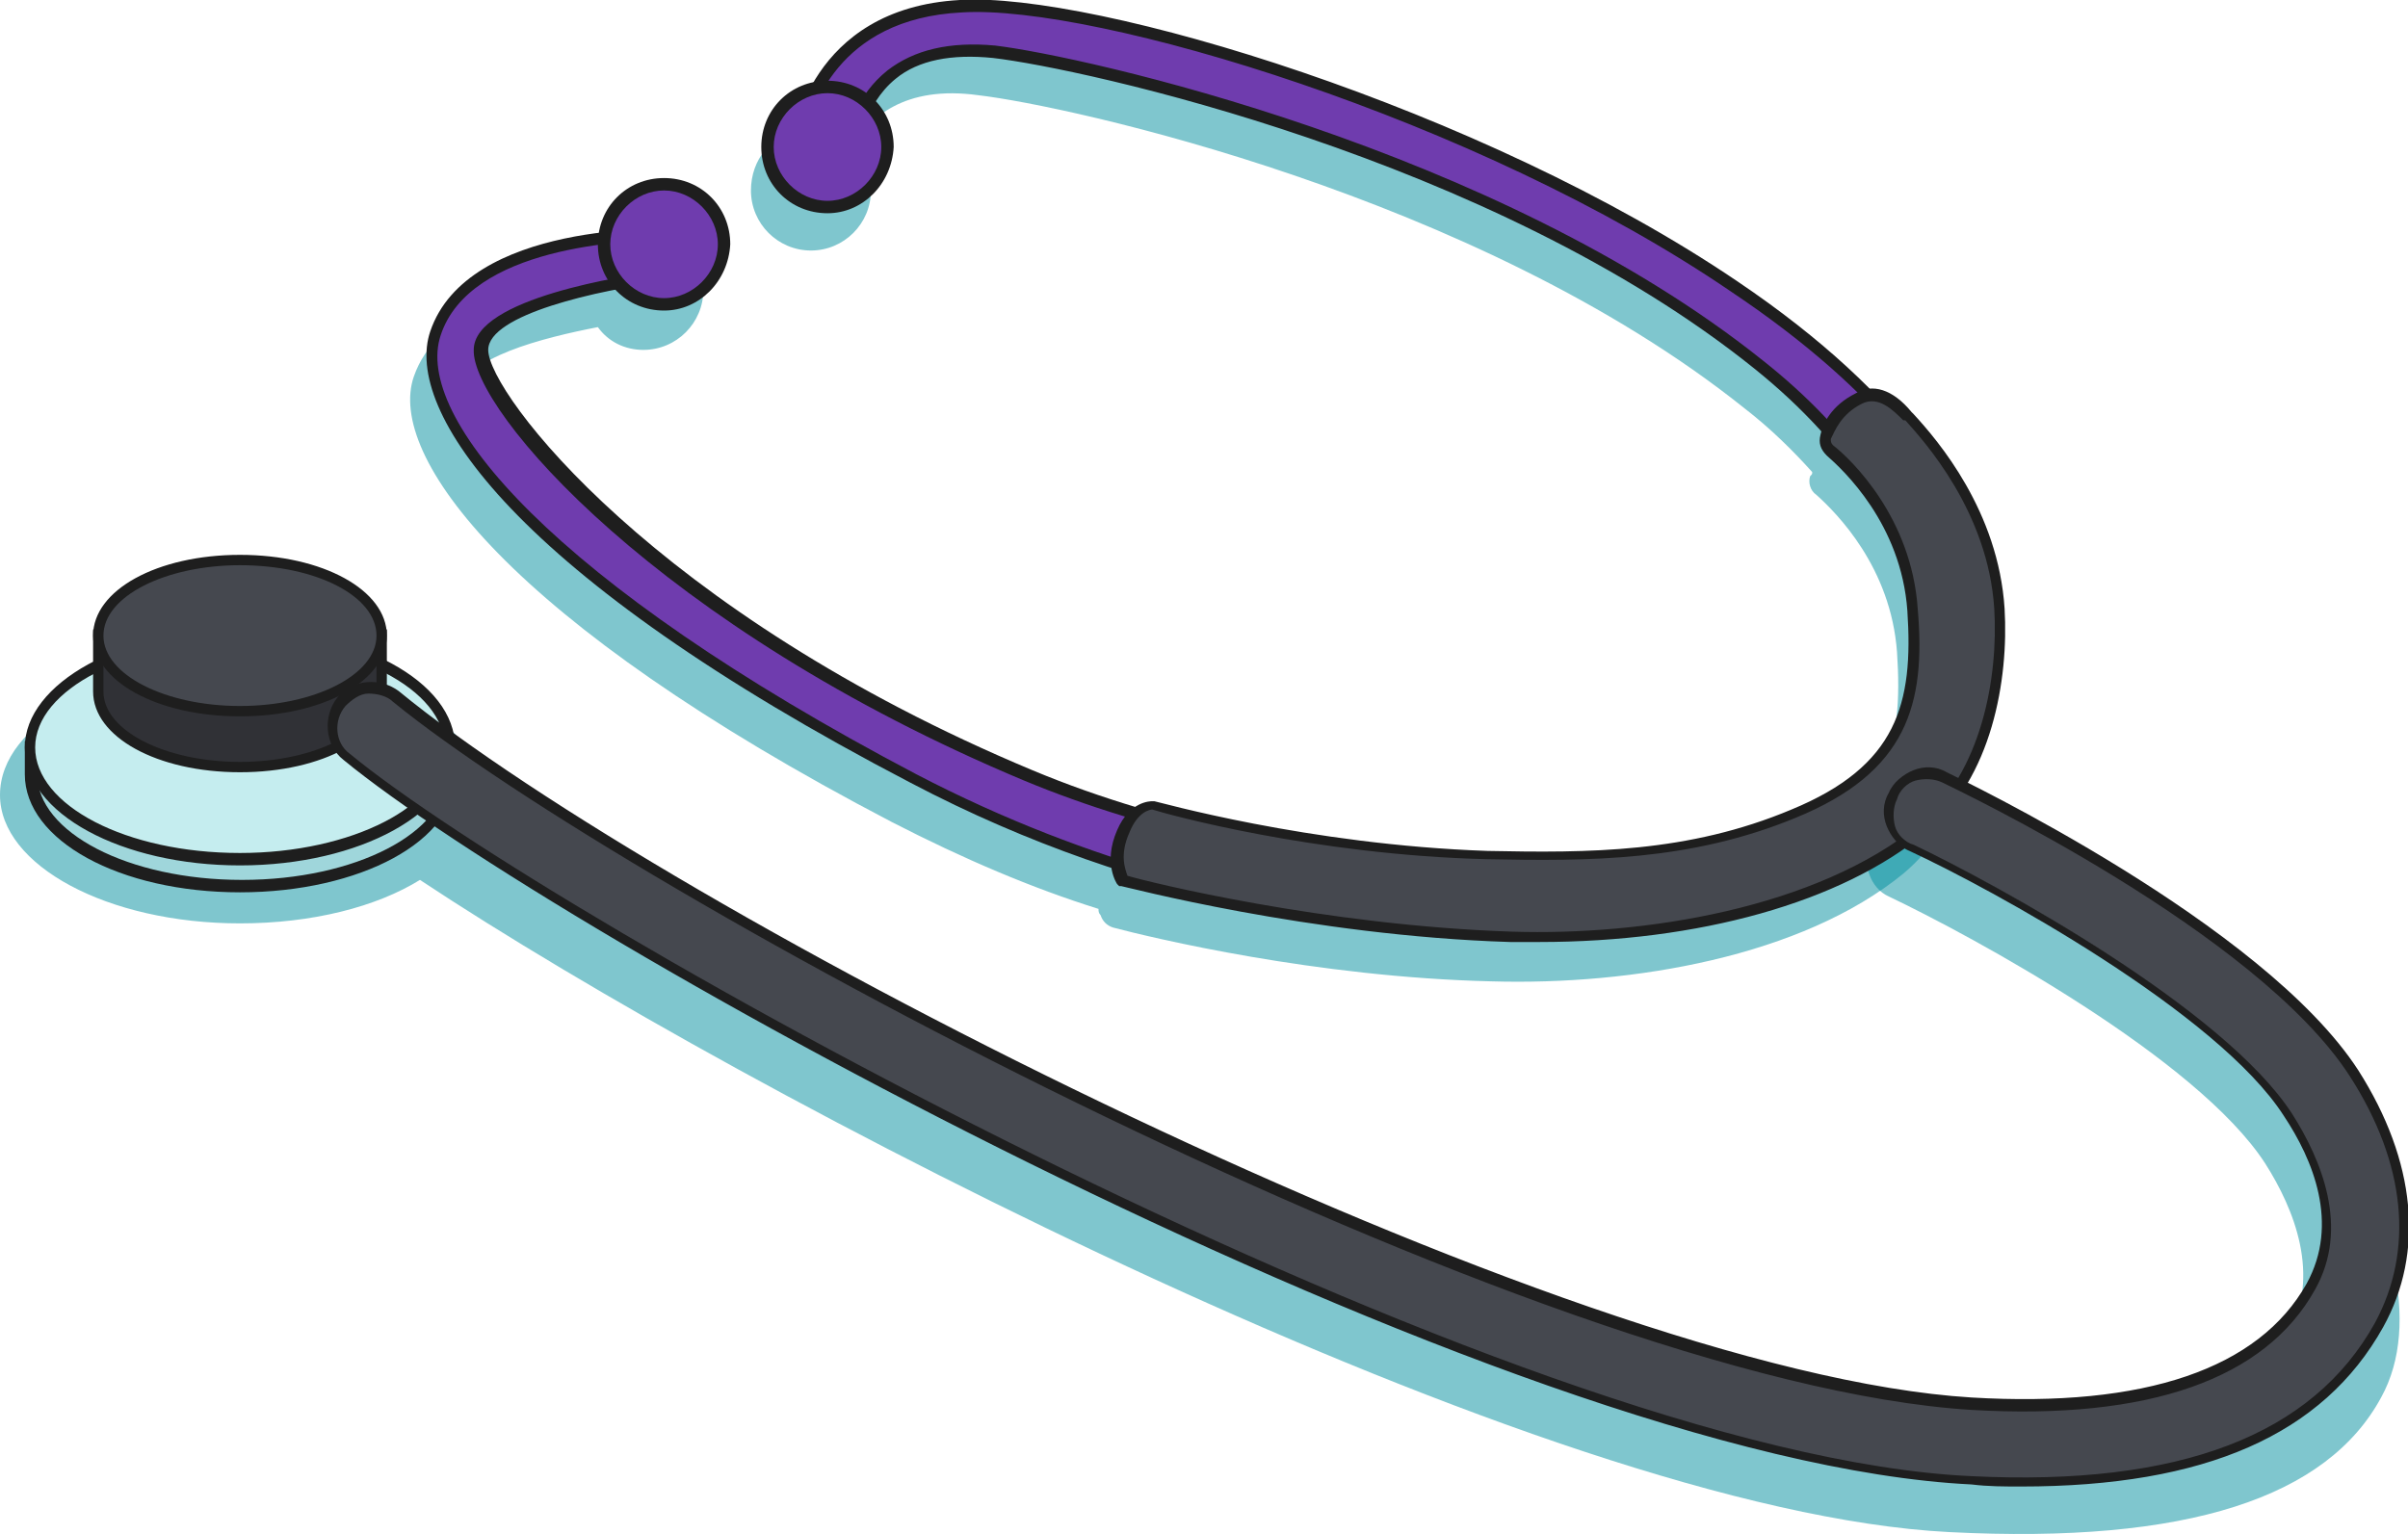
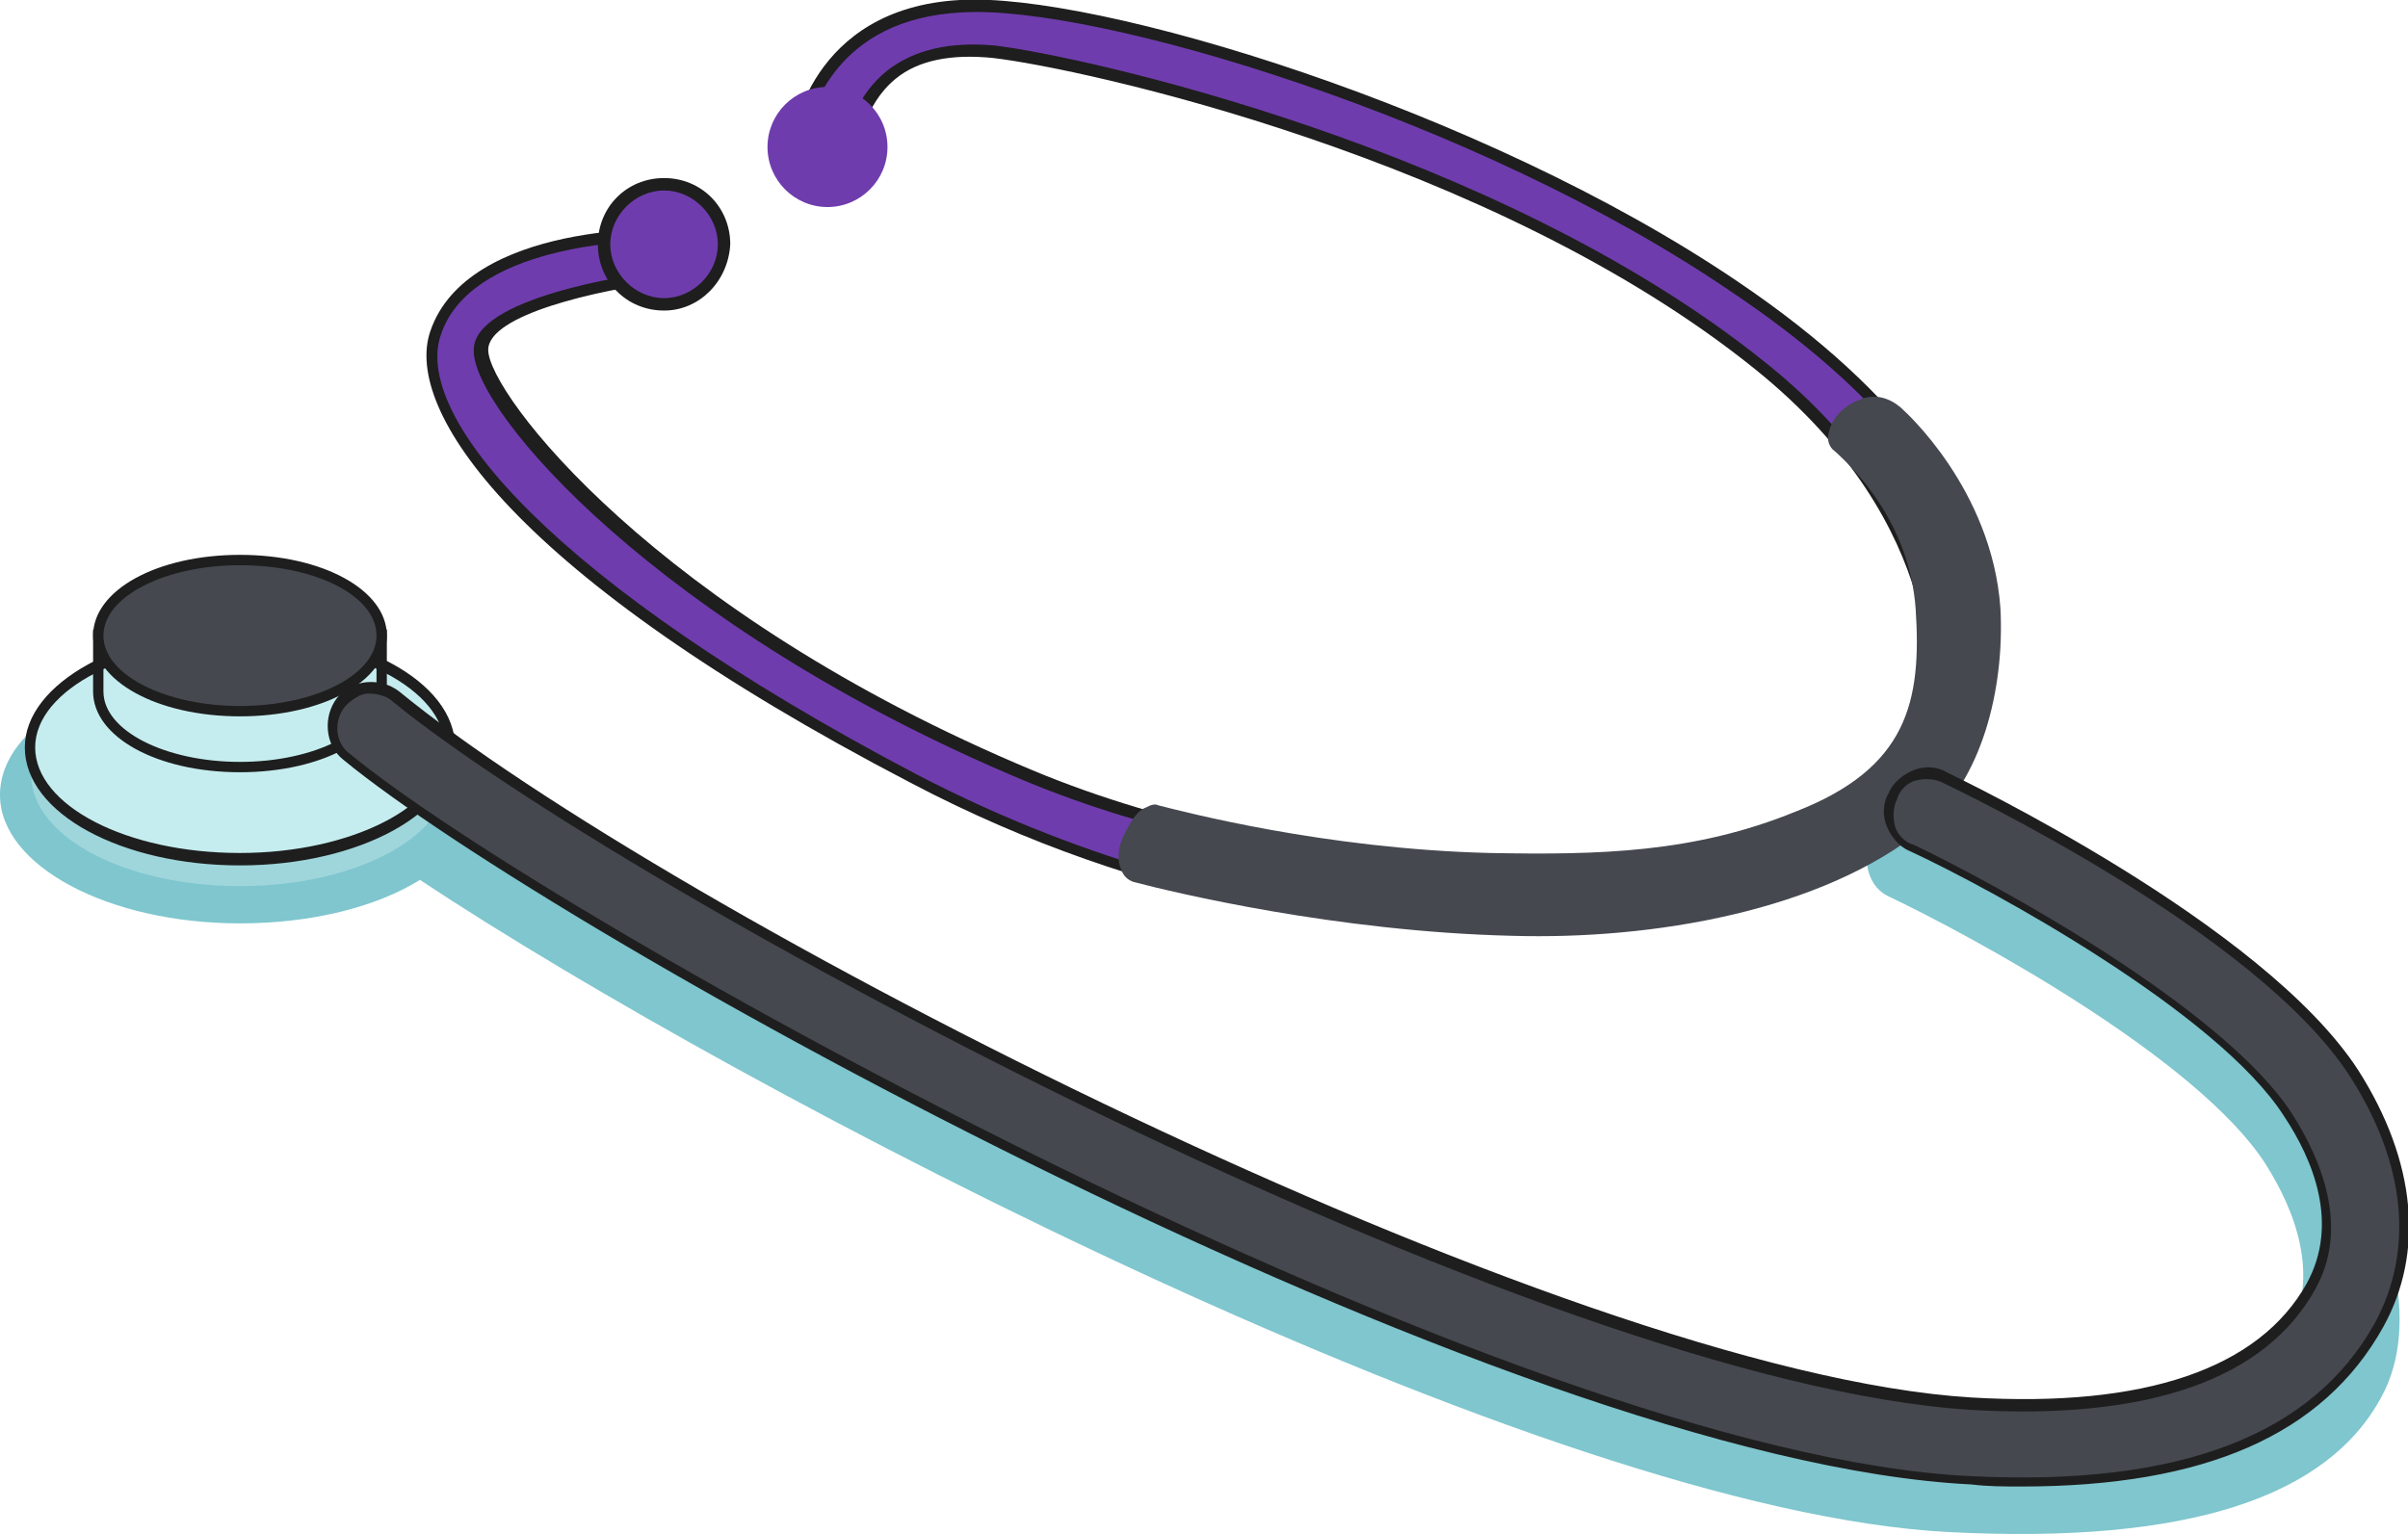
<svg xmlns="http://www.w3.org/2000/svg" width="408" height="260" viewBox="0 0 408 260" fill="none">
  <g clip-path="url(#clip0)">
    <path opacity="0.5" d="M395.031 190.175C379.258 165.614 327.732 141.053 325.629 140C322.474 138.597 318.268 140 316.866 143.158C315.464 146.316 316.866 150.526 320.021 151.93C334.041 158.597 372.247 179.298 383.814 197.193C388.722 204.912 393.278 216.14 387.67 226.316C381.01 238.597 365.237 248.421 330.186 246.316C266.392 242.807 137.753 177.895 80.619 139.298C81.32 137.895 81.67 136.14 81.67 134.386C81.67 122.456 63.443 112.632 41.01 112.632C18.227 112.982 0 122.456 0 134.737C0 146.667 18.227 156.491 40.66 156.491C52.928 156.491 63.794 153.684 71.155 149.123C126.186 185.614 261.485 256.14 330.186 259.649C370.845 261.754 394.33 253.684 403.443 236.842C410.454 224.211 404.845 205.263 395.031 190.175Z" fill="#018E9F" />
-     <path opacity="0.5" d="M336.144 110.176C334.742 89.825 319.67 76.491 319.67 76.491C319.67 76.491 317.217 73.684 314.062 74.035C308.103 68.07 300.742 61.755 291.278 55.439C247.464 25.614 182.268 6.667 160.186 8.07C146.165 8.772 139.155 15.79 135.65 22.105C130.742 22.807 127.237 27.018 127.237 32.281C127.237 37.895 131.794 42.456 137.402 42.456C143.01 42.456 147.567 37.895 147.567 32.281C147.567 29.474 146.165 26.667 144.412 24.912C147.217 20 153.175 14.386 165.794 16.14C180.866 17.895 250.268 32.983 295.485 69.123C300.041 72.632 303.897 76.491 307.052 80C307.052 80.351 307.052 80.351 306.701 80.702C306.351 81.754 306.701 83.158 307.753 83.86C311.258 87.018 320.371 96.14 321.423 110.526C322.474 126.316 320.021 137.544 301.093 144.912C283.918 151.93 267.794 152.281 249.217 151.93C221.175 151.228 197.34 144.912 193.134 143.86C192.433 143.509 191.732 143.86 191.031 144.211C190.681 144.561 190.33 144.912 189.629 145.263C183.32 143.509 177.01 141.053 170.701 138.597C107.959 112.632 77.814 75.439 78.165 66.667C78.165 60.702 92.186 57.193 101.299 55.439C103.052 57.895 105.856 59.298 109.01 59.298C114.619 59.298 119.175 54.737 119.175 49.123C119.175 43.509 114.619 38.947 109.01 38.947C103.753 38.947 99.546 42.807 98.846 47.719C88.33 49.123 73.959 52.632 70.103 63.86C65.546 77.193 85.876 105.263 151.072 139.298C163.34 145.614 174.907 150.526 186.124 154.035C186.124 154.386 186.124 154.737 186.474 155.088C186.825 156.14 187.526 156.842 188.577 157.193C195.237 158.947 222.928 165.614 252.722 166.316C276.557 167.018 305.299 162.105 322.474 148.07C332.99 139.298 337.196 123.509 336.144 110.176Z" fill="#018E9F" />
    <path d="M75.361 126.667C71.505 118.597 57.484 112.281 41.01 112.281C24.536 112.281 10.515 118.246 6.66 126.667H5.258V131.228C5.258 141.754 21.031 150.176 40.66 150.176C60.289 150.176 76.062 141.754 76.062 131.228V126.667H75.361Z" fill="#9FD6DB" />
-     <path d="M40.66 151.228C20.33 151.228 4.206 142.456 4.206 131.228V125.614H5.608C10.165 117.193 24.536 111.228 40.66 111.228C56.783 111.228 71.154 117.193 75.711 125.614H77.113V131.228C77.464 142.456 60.99 151.228 40.66 151.228ZM6.309 127.719V131.228C6.309 141.053 21.732 149.123 41.01 149.123C60.288 149.123 75.711 141.053 75.711 131.228V127.719H75.01L74.66 127.018C70.804 118.947 57.134 113.333 41.01 113.333C24.887 113.333 11.216 118.947 7.361 127.018L7.01 127.719H6.309Z" fill="#1E1E1E" />
    <path d="M40.66 107.719C21.031 107.719 5.258 116.14 5.258 126.667C5.258 137.193 21.031 145.614 40.66 145.614C60.289 145.614 76.062 137.193 76.062 126.667C76.412 116.14 60.289 107.719 40.66 107.719Z" fill="#C5EDEF" />
    <path d="M40.66 146.667C20.68 146.667 4.206 137.895 4.206 126.667C4.206 115.79 20.68 106.667 40.66 106.667C60.639 106.667 77.113 115.439 77.113 126.667C77.464 137.544 60.99 146.667 40.66 146.667ZM40.66 108.772C21.732 108.772 5.959 116.842 5.959 126.667C5.959 136.491 21.381 144.561 40.66 144.561C59.587 144.561 75.361 136.491 75.361 126.667C75.361 116.842 59.938 108.772 40.66 108.772Z" fill="#1E1E1E" />
-     <path d="M56.783 107.719C52.577 105.614 46.969 104.561 41.01 104.561C35.051 104.561 29.443 105.965 25.237 107.719H16.825V117.193C16.825 124.211 27.691 129.825 40.66 129.825C53.979 129.825 64.495 124.211 64.495 117.193V107.719H56.783Z" fill="#303136" />
    <path d="M40.66 130.877C26.639 130.877 15.773 124.912 15.773 117.193V106.667H24.536C29.093 104.561 34.701 103.509 40.66 103.509C46.619 103.509 52.227 104.561 56.783 106.667H65.546V117.193C65.546 124.912 54.68 130.877 40.66 130.877ZM17.526 108.421V117.193C17.526 123.86 28.041 129.123 40.66 129.123C53.278 129.123 63.794 123.86 63.794 117.193V108.421H56.083C51.876 106.316 46.268 105.263 40.66 105.263C35.051 105.263 29.443 106.316 25.237 108.421H24.887H17.526Z" fill="#1E1E1E" />
    <path d="M40.66 94.737C27.34 94.737 16.825 100.351 16.825 107.369C16.825 114.386 27.691 120 40.66 120C53.979 120 64.495 114.386 64.495 107.369C64.845 100.702 53.979 94.737 40.66 94.737Z" fill="#45484F" />
    <path d="M40.66 121.404C26.639 121.404 15.773 115.439 15.773 107.719C15.773 100 26.639 94.035 40.66 94.035C54.68 94.035 65.546 100 65.546 107.719C65.546 115.439 54.68 121.404 40.66 121.404ZM40.66 95.79C28.041 95.79 17.526 101.053 17.526 107.719C17.526 114.386 28.041 119.649 40.66 119.649C53.278 119.649 63.794 114.386 63.794 107.719C63.794 101.053 53.629 95.79 40.66 95.79Z" fill="#1E1E1E" />
    <path d="M114.618 39.649C114.618 39.649 79.917 38.246 73.959 56.14C69.402 69.474 89.732 97.544 154.928 131.579C220.474 165.614 276.556 155.088 276.556 155.088L275.505 147.368C275.505 147.368 221.876 150.877 174.206 130.877C111.464 104.561 81.319 67.719 81.67 58.947C81.67 50.175 112.866 46.667 112.866 46.667L114.618 39.649Z" fill="#6F3CAE" />
    <path d="M254.825 157.895C232.392 157.895 194.887 154.035 154.227 132.632C86.928 97.544 68.35 69.474 72.907 56.14C79.216 37.544 113.216 38.596 114.618 38.947H116.021L113.567 47.719H112.866C101.299 49.123 82.722 53.333 82.722 59.298C82.722 66.667 111.113 103.86 174.907 130.526C221.876 150.175 275.155 146.667 275.856 146.667H276.907L277.959 156.491H276.907C276.206 156.491 268.144 157.895 254.825 157.895ZM112.866 40.702C106.206 40.702 79.567 41.754 74.66 56.842C70.103 70.526 93.237 98.597 155.278 131.228C215.216 162.456 267.794 156.14 275.155 155.088L274.454 148.772C267.093 149.123 217.32 150.526 173.505 132.281C111.464 106.316 79.917 69.474 80.268 59.298C80.268 50.526 106.206 46.667 111.464 45.965L112.866 40.702C113.216 40.702 112.866 40.702 112.866 40.702Z" fill="#1E1E1E" />
    <path d="M135.299 23.86C135.299 23.86 137.753 2.456 162.99 1.053C185.072 -0.351 250.268 18.947 294.082 48.772C351.917 88.07 335.443 121.404 335.443 121.404L328.082 119.298C328.082 119.298 332.639 89.474 298.289 62.105C253.072 25.614 183.67 10.526 168.598 8.772C146.165 5.965 144.412 25.263 144.412 25.263L135.299 23.86Z" fill="#6F3CAE" />
    <path d="M335.794 122.456L326.68 119.649V118.947C326.68 118.597 330.886 89.474 297.237 62.456C252.721 26.667 183.319 11.579 168.247 9.825C161.237 9.123 155.629 10.175 151.773 13.333C146.165 17.895 145.464 25.263 145.464 25.263V26.316L134.247 24.912V23.86C134.247 23.509 137.051 1.404 162.639 4.02927e-05C185.422 -1.403 250.969 18.246 294.433 47.719C352.618 87.018 336.144 121.404 336.144 121.754L335.794 122.456ZM329.134 118.246L334.742 120C336.845 114.737 345.258 84.211 293.381 49.474C250.268 20 185.422 0.702 162.989 2.105C141.608 3.158 137.402 18.947 136.35 23.158L143.361 24.211C143.711 21.754 145.113 16.14 150.371 11.93C154.928 8.421 160.886 7.018 168.598 7.719C183.319 9.474 253.422 24.912 298.639 61.053C330.185 85.965 329.484 113.333 329.134 118.246Z" fill="#1E1E1E" />
    <path d="M338.948 103.158C337.546 82.807 322.474 69.474 322.474 69.474C322.474 69.474 319.32 65.965 315.113 67.719C311.608 69.123 310.206 71.579 309.856 73.333C309.505 74.386 309.856 75.79 310.907 76.491C314.412 79.649 323.526 88.772 324.577 103.158C325.629 118.947 323.175 130.175 304.247 137.544C287.072 144.561 270.948 144.912 252.371 144.561C224.33 143.86 200.495 137.544 196.289 136.491C195.588 136.14 194.887 136.491 194.186 136.842C193.134 137.193 192.082 138.246 190.68 141.053C189.278 143.509 189.278 145.965 189.979 147.368C190.33 148.421 191.031 149.123 192.082 149.474C198.742 151.228 226.433 157.895 256.227 158.597C280.062 159.298 308.804 154.386 325.979 140.351C335.794 132.281 339.649 116.842 338.948 103.158Z" fill="#45484F" />
-     <path d="M260.783 159.649C259.381 159.649 257.629 159.649 255.876 159.649C221.876 158.597 190.33 150.176 189.979 150.176H189.629L189.278 149.825C189.278 149.825 186.825 146.316 189.278 140.702C191.381 135.79 194.886 135.79 195.237 135.79H195.588C195.938 135.79 221.526 143.158 252.021 144.211C269.196 144.561 286.02 144.561 303.546 137.193C321.423 129.825 324.227 119.298 323.175 103.509C322.124 88.772 312.309 79.649 309.505 77.193C308.453 76.14 308.103 75.088 308.453 73.684C308.804 71.93 310.206 68.772 314.412 66.667C317.216 64.912 320.722 65.965 323.876 69.825L324.227 70.175C328.433 74.737 338.598 86.667 339.649 103.158C340.35 115.088 337.546 131.93 326.33 141.053C311.959 152.983 287.773 159.649 260.783 159.649ZM191.031 148.421C194.536 149.474 224.33 156.842 256.227 157.895C278.309 158.597 307.752 154.035 325.278 139.649C335.794 130.877 338.598 114.737 337.897 103.158C336.845 86.667 325.979 74.737 322.825 71.228H322.474C320.722 69.474 318.268 67.018 315.464 68.421C311.959 70.175 310.907 72.983 310.206 74.386C310.206 74.737 310.206 75.088 310.557 75.439C313.711 77.895 323.876 87.719 324.928 103.158C326.33 119.298 323.175 130.877 304.247 138.597C286.371 145.965 269.196 145.965 252.021 145.614C222.577 144.912 197.34 137.895 195.237 137.193C194.886 137.193 192.783 137.544 191.381 141.053C189.629 144.912 190.68 147.368 191.031 148.421Z" fill="#1E1E1E" />
    <path d="M122.68 41.754C122.68 47.368 118.124 51.93 112.515 51.93C106.907 51.93 102.35 47.368 102.35 41.754C102.35 36.14 106.907 31.579 112.515 31.579C118.124 31.579 122.68 36.14 122.68 41.754Z" fill="#6F3CAE" />
    <path d="M112.515 52.632C106.206 52.632 101.299 47.719 101.299 41.404C101.299 35.088 106.206 30.175 112.515 30.175C118.825 30.175 123.732 35.088 123.732 41.404C123.381 47.719 118.474 52.632 112.515 52.632ZM112.515 32.281C107.608 32.281 103.402 36.491 103.402 41.404C103.402 46.316 107.608 50.526 112.515 50.526C117.422 50.526 121.629 46.316 121.629 41.404C121.629 36.491 117.422 32.281 112.515 32.281Z" fill="#1E1E1E" />
    <path d="M150.371 24.912C150.371 30.526 145.814 35.088 140.206 35.088C134.598 35.088 130.041 30.526 130.041 24.912C130.041 19.298 134.598 14.737 140.206 14.737C145.814 14.737 150.371 19.298 150.371 24.912Z" fill="#6F3CAE" />
-     <path d="M140.206 36.14C133.897 36.14 128.99 31.228 128.99 24.912C128.99 18.596 133.897 13.684 140.206 13.684C146.515 13.684 151.423 18.596 151.423 24.912C151.072 31.228 146.165 36.14 140.206 36.14ZM140.206 15.79C135.299 15.79 131.093 20 131.093 24.912C131.093 29.825 135.299 34.035 140.206 34.035C145.113 34.035 149.319 29.825 149.319 24.912C149.319 20 145.113 15.79 140.206 15.79Z" fill="#1E1E1E" />
    <path d="M334.041 250.877C256.577 247.018 95.34 158.246 58.536 128.421C55.732 125.965 55.381 122.105 57.484 118.947C59.938 116.14 63.794 115.789 66.948 117.895C109.361 152.281 262.536 233.333 334.041 237.544C369.093 239.649 384.866 229.825 391.526 217.544C397.134 207.018 392.577 195.79 387.67 188.421C376.103 170.526 337.546 149.474 323.876 143.158C320.722 141.754 319.32 137.544 320.722 134.386C322.124 131.228 326.33 129.825 329.485 131.228C331.588 132.281 383.113 156.842 398.887 181.404C408.351 196.491 410.103 211.579 403.093 224.211C393.629 241.404 374.701 252.982 334.041 250.877Z" fill="#45484F" />
    <path d="M342.453 251.93C339.649 251.93 336.845 251.93 334.041 251.579C254.474 247.719 93.588 157.895 58.185 128.772C55.031 126.316 54.68 121.404 57.134 118.246C59.587 115.088 64.495 114.737 67.649 117.193C112.515 154.035 264.639 232.632 334.041 236.842C363.484 238.597 382.763 231.93 390.825 217.544C396.433 207.368 391.876 196.491 386.969 189.123C375.752 171.579 337.196 150.526 323.526 144.211C321.773 143.509 320.371 141.754 319.67 140C318.969 138.246 318.969 136.14 320.021 134.386C320.722 132.632 322.474 131.228 324.227 130.526C325.979 129.825 328.082 129.825 329.835 130.877C331.938 131.93 383.464 156.491 399.588 181.404C409.402 196.842 410.804 212.281 403.794 224.912C393.629 243.158 373.649 251.93 342.453 251.93ZM334.041 250.175C369.443 251.93 391.876 243.158 402.392 224.211C409.051 211.93 407.649 197.193 398.185 182.456C382.412 157.895 331.237 133.684 329.134 132.632C327.732 131.93 325.979 131.93 324.577 132.281C323.175 132.632 321.773 134.035 321.423 135.439C320.722 136.842 320.722 138.597 321.072 140C321.423 141.404 322.825 142.807 324.227 143.158C338.247 149.825 376.804 170.877 388.371 188.772C393.278 196.491 398.185 208.07 392.227 218.597C383.814 233.684 364.185 240.702 334.041 238.947C260.082 234.386 106.206 151.228 66.598 118.947C65.546 117.895 63.794 117.544 62.392 117.544C60.99 117.544 59.587 118.597 58.536 119.649C56.433 122.105 56.783 125.965 59.237 127.719C93.237 155.79 256.227 246.667 334.041 250.175Z" fill="#1E1E1E" />
  </g>
  <defs>
    <clipPath id="clip0">
      <rect width="408" height="260" fill="white" />
    </clipPath>
  </defs>
</svg>